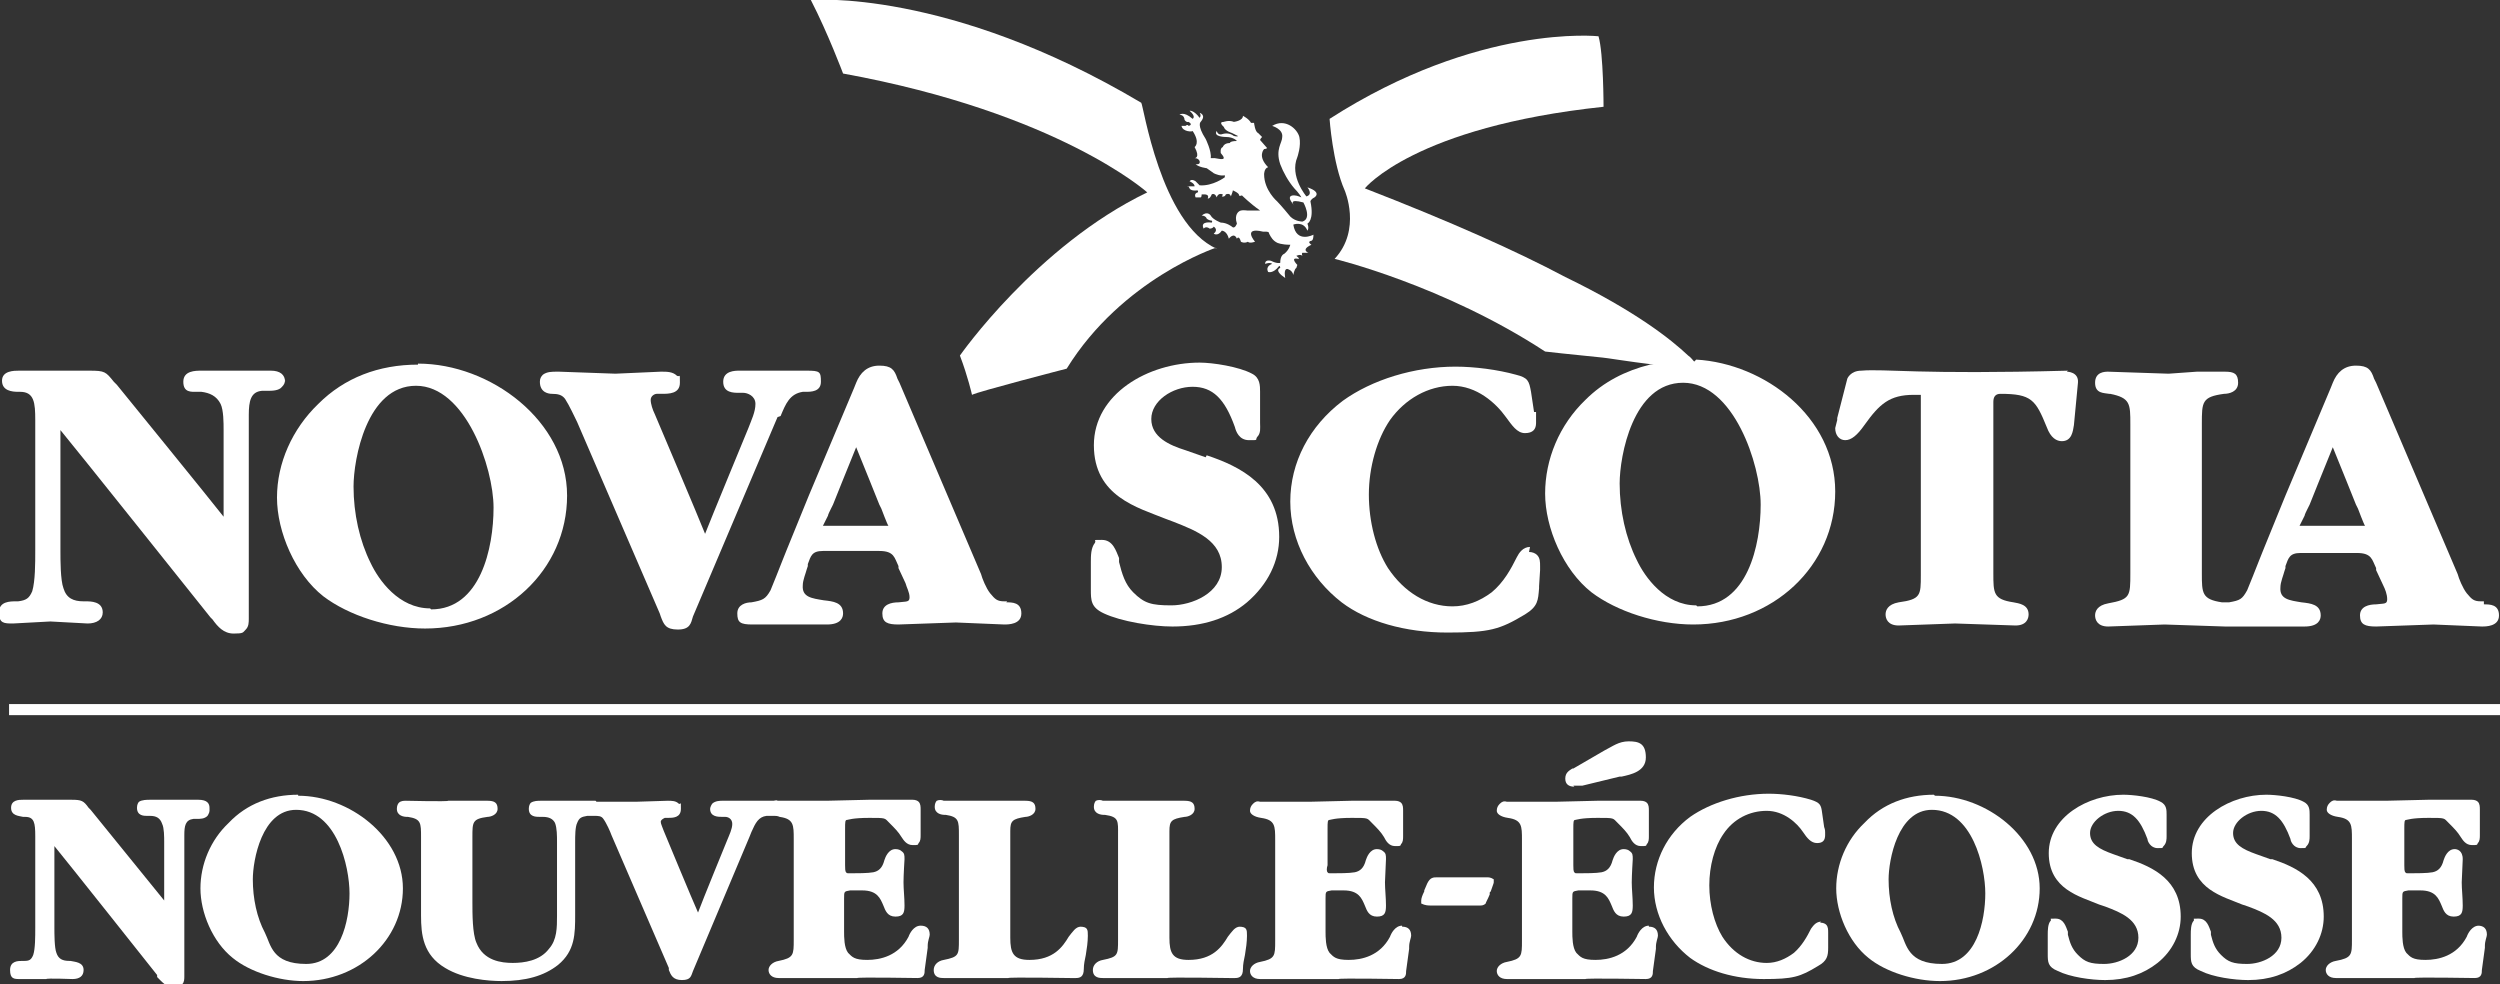
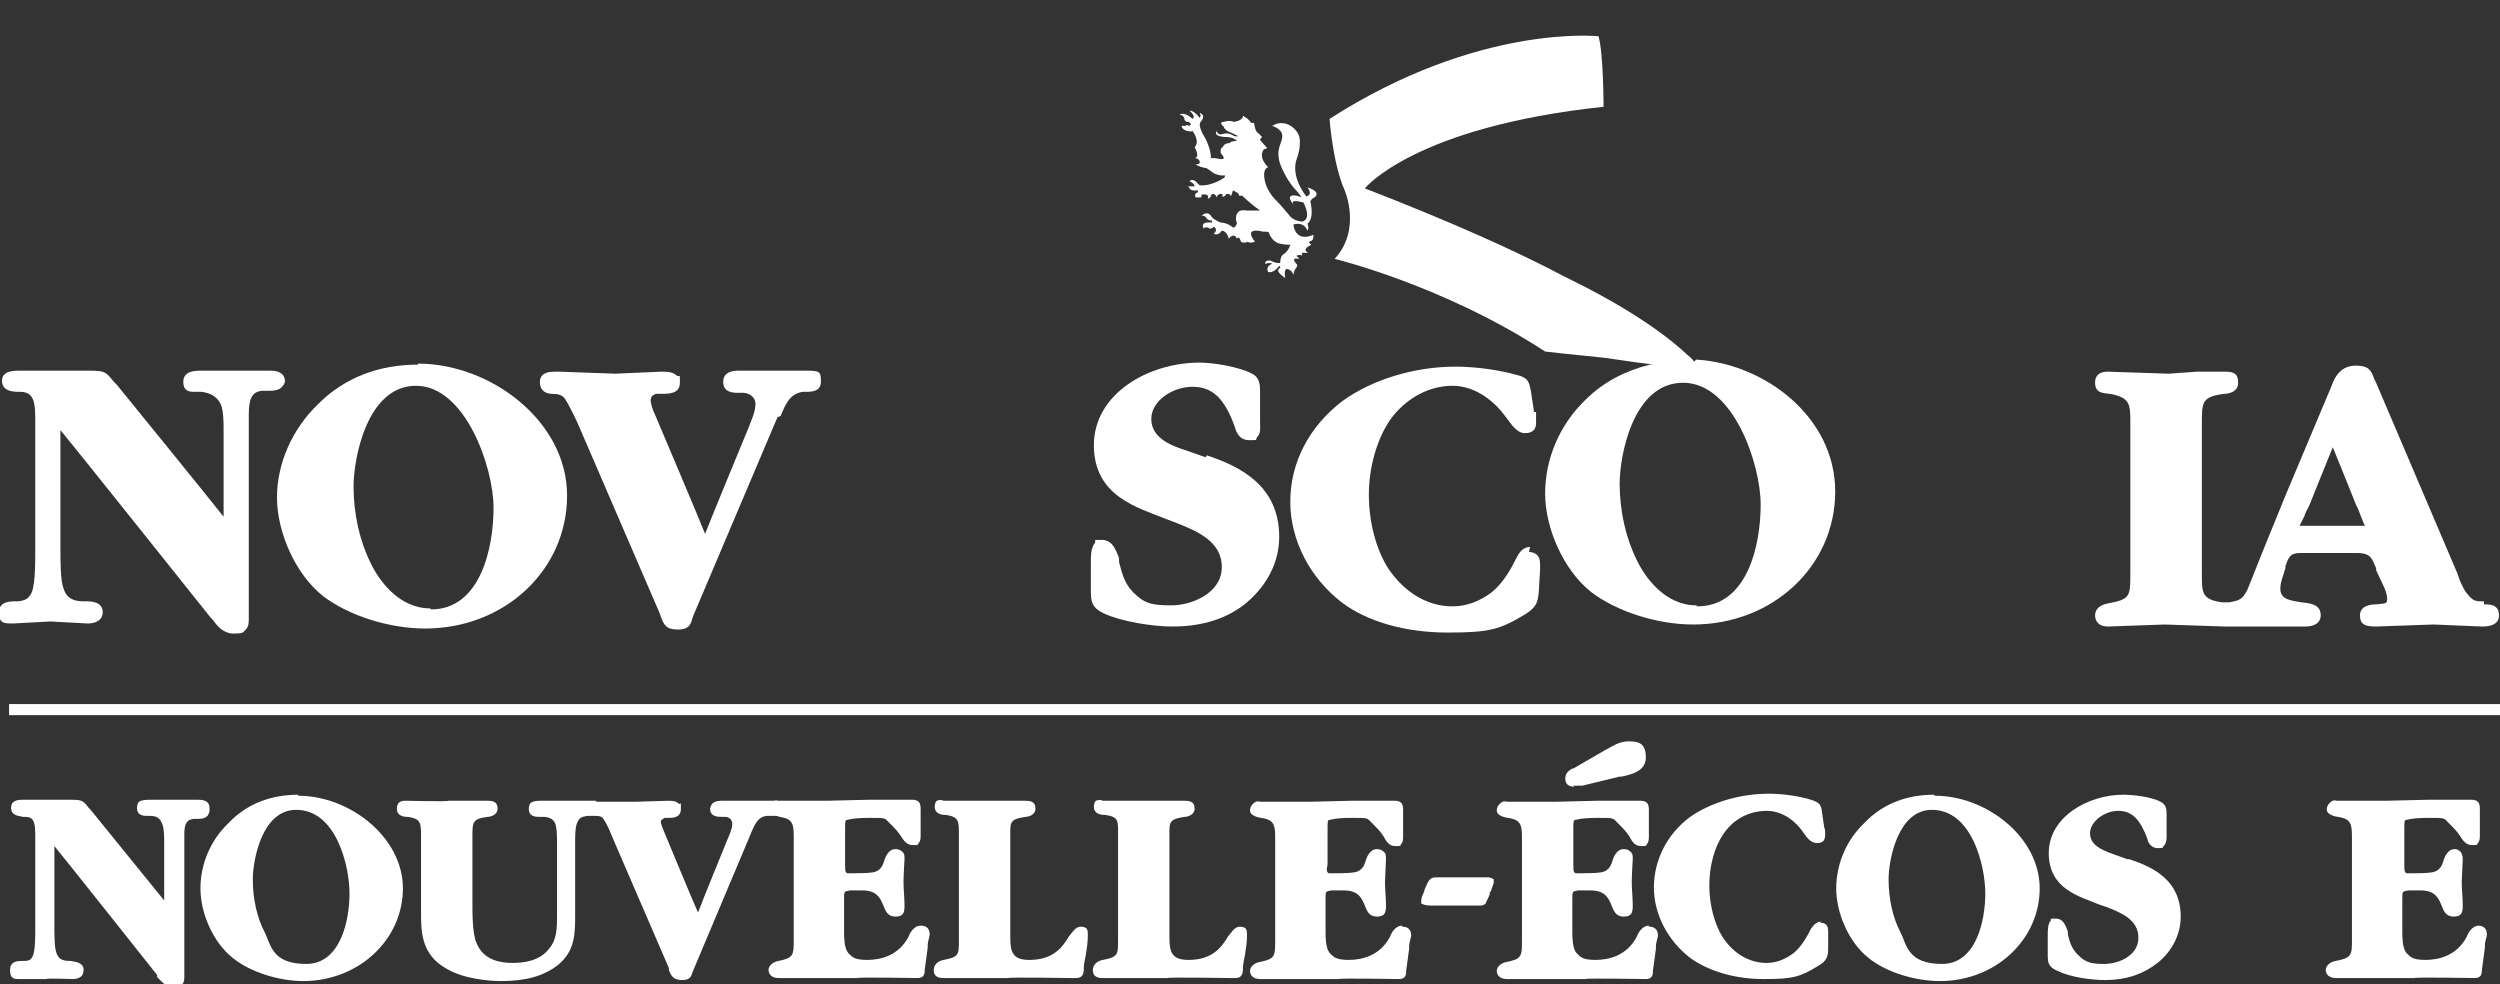
<svg xmlns="http://www.w3.org/2000/svg" id="Layer_1" version="1.2" viewBox="0 0 248.2 97.7">
  <rect x="0" y="0" width="248.2" height="97.7" fill="#333333" stroke="none" />
  <g>
    <path d="M81.7,52.1s0,0,0,0h0s0,0,0,0Z" fill="#fff" />
    <path d="M228.3,52.1s0,0,0,0h0s0,0,0,0Z" fill="#fff" />
-     <path d="M120.8,24.7c-5.6-2.5-7.3-14.4-7.5-14.5C94.1-1.2,80.5,0,80.5,0c1.7,3.3,3.2,7.3,3.2,7.3,21.4,3.9,30.2,11.8,30.2,11.8-11,5.3-18.6,16.2-18.6,16.2.8,2.1,1.2,3.9,1.2,3.9.5-.3,9.4-2.6,9.4-2.6,5.5-8.9,14.8-12,14.8-12Z" fill="#fff" />
    <path d="M28.3,37.9c0-.7-.5-1.1-1.4-1.1h-1.7s-1.7,0-1.7,0h-3.5c-.6,0-1.8,0-1.8,1.1s.8,1,1.4,1h.4c.8.1,1.5.4,1.9,1.2.3.6.3,1.9.3,2.6v8.6c-1-1.3-10.6-13.1-10.6-13.1l-.3-.3c-.8-1-.9-1.1-2.4-1.1H1.9c-.5,0-1.7,0-1.7,1s1,1.1,1.6,1.1h.2c1.4,0,1.5,1.1,1.5,2.8v.3s0,12.2,0,12.2v.5c0,1.2,0,3-.3,4-.3.7-.6.9-1.4,1,0,0-.2,0-.2,0-.6,0-1.7,0-1.7,1.1s.5,1.1,1.4,1.1l3.7-.2,3.7.2c.9,0,1.5-.4,1.5-1.1,0-1.1-1.2-1.1-1.7-1.1h-.2c-1,0-1.7-.3-2-1.3-.3-.8-.3-2.8-.3-3.7v-12c1.1,1.3,14.9,18.6,14.9,18.6,0,0,.2.2.2.2.5.7,1.1,1.4,2.1,1.4s.9-.1,1.2-.4c.3-.3.3-.7.3-1.1s0-.2,0-.3v-.4s0-18.6,0-18.6v-.5c0-.1,0-.3,0-.4,0-1.4.2-2.3,1.3-2.4,0,0,.5,0,.5,0,.5,0,1.2,0,1.5-.4.2-.2.3-.4.3-.7Z" fill="#fff" />
    <path d="M41.5,36.2c-3.9,0-7.3,1.3-9.9,3.9-2.6,2.5-4.1,5.9-4.1,9.3s1.8,7.6,4.6,9.8c2.5,1.9,6.5,3.2,10.1,3.2,7.9,0,14.1-5.8,14.1-13.2s-7.6-13.1-14.8-13.1ZM42.7,60.4c-3.1,0-5.1-2.8-5.9-4.5-1.1-2.2-1.7-4.9-1.7-7.6s1.3-10,6.2-10,7.7,8.1,7.7,12.1-1.3,10.1-6.2,10.1Z" fill="#fff" />
    <path d="M77.5,41.3c.5-1.2.9-2.2,2.2-2.4,0,0,.3,0,.3,0,.5,0,1.5,0,1.5-1s-.1-1.1-1.4-1.1h-3.3c0,0-3.4,0-3.4,0-.4,0-1.6,0-1.6,1.1s1,1.1,1.6,1.1h.4c.4,0,1.2.3,1.2,1.1s-.4,1.6-.7,2.4c0,0-3.8,9.2-4.3,10.5-.5-1.3-5-11.9-5-11.9-.2-.4-.4-1-.4-1.4s.4-.6.6-.6c0,0,.5,0,.5,0,.7,0,1.8,0,1.8-1.1s0-.5-.3-.7c-.4-.4-1-.4-1.5-.4h-.1s-4.5.2-4.5.2l-5.6-.2h-.2c-.5,0-1,0-1.4.3-.2.2-.3.4-.3.7,0,1.1.9,1.2,1.2,1.2,0,0,0,0,0,0,.6,0,1,.1,1.3.5.4.6,1,1.9,1.2,2.3,0,0,8.2,19,8.2,19,0,0,.1.3.1.3.3.8.5,1.3,1.7,1.3s1.3-.6,1.5-1.3c0,0,8.1-19.1,8.1-19.1,0,0,.3-.7.3-.7Z" fill="#fff" />
-     <path d="M100,59.7h-.3c-.7,0-.9-.2-1.4-.8-.4-.5-.8-1.5-.9-1.9,0,0-8.1-19-8.1-19,0,0-.2-.4-.2-.4-.3-.9-.6-1.3-1.8-1.3s-1.9.7-2.3,1.7l-.2.5-4.5,10.7-2.2,5.4s-.4,1-.4,1c-.4,1-.9,2.3-1.2,3-.5.9-.8,1-1.9,1.2-.5,0-1.4.2-1.4,1.1s.3,1.1,1.5,1.1h3.7c0,0,3.7,0,3.7,0,1.4,0,1.6-.7,1.6-1.1,0-1.1-1-1.2-1.9-1.3-1.2-.2-2.2-.3-2.1-1.5,0-.5.3-1.2.4-1.6,0,0,.1-.3.1-.3,0,0,0-.2,0-.2.3-.8.4-1.3,1.5-1.3h5.6c1.5,0,1.5.7,1.9,1.5v.2c0,0,.7,1.5.7,1.5.1.4.4.9.4,1.4s-.3.4-1.1.5c-.7,0-1.6.2-1.6,1.1s.5,1.1,1.6,1.1l5.7-.2,4.8.2c.4,0,1.7,0,1.7-1.1s-.9-1.1-1.5-1.1ZM88.1,52.2h-6.4s0,0,0,0t0,0s0,0,0,0c0,0,.5-1,.5-1,0-.1.2-.5.3-.7l.2-.4s1.6-4,2.3-5.7c.5,1.2,2.3,5.7,2.3,5.7,0,0,.2.4.2.4,0,0,.6,1.6.7,1.7,0,0,0,0,0,0h0Z" fill="#fff" />
    <path d="M246.6,59.7h-.3c-.7,0-.9-.2-1.4-.8-.4-.5-.8-1.5-.9-1.9,0,0-8.1-19-8.1-19,0,0-.2-.4-.2-.4-.3-.9-.6-1.3-1.8-1.3s-1.9.7-2.3,1.7l-.2.5-4.5,10.7-2.2,5.4s-.4,1-.4,1c-.4,1-.9,2.3-1.2,3-.5.9-.7,1-1.8,1.2,0,0-.3,0-.4,0-.1,0-.2,0-.3,0-2-.3-2-.9-2-2.9v-.4s0-13.9,0-13.9v-.5c0-2.2,0-2.7,2.2-3,.5,0,1.4-.2,1.4-1.1s-.4-1.1-1.3-1.1h-2.8c0,0-2.8.2-2.8.2l-6-.2c-.3,0-1.3,0-1.3,1.1s.9,1,1.4,1.1h.1c2,.4,2,1,2,3v.6s0,14.2,0,14.2c0,2.3,0,2.6-2.2,3-1.1.2-1.3.8-1.3,1.2s.2,1.1,1.3,1.1l5.6-.2,6,.2h0c.2,0,.3,0,.5,0h3.7c0,0,3.7,0,3.7,0,1.4,0,1.6-.7,1.6-1.1,0-1.1-1-1.2-1.9-1.3-1.2-.2-2.2-.3-2.1-1.5,0-.5.3-1.2.4-1.6,0,0,.1-.3.1-.3,0,0,0-.2,0-.2.3-.8.4-1.3,1.5-1.3h5.6c1.5,0,1.5.7,1.9,1.5v.2c0,0,.7,1.5.7,1.5.2.4.4.9.4,1.4s-.3.4-1.1.5c-.7,0-1.6.2-1.6,1.1s.5,1.1,1.6,1.1l5.7-.2,4.8.2c.4,0,1.7,0,1.7-1.1s-.9-1.1-1.5-1.1ZM234.7,52.2h-6.4s0,0,0,0t0,0s0,0,0,0c0,0,.5-1,.5-1,0-.1.2-.5.3-.7l.2-.4s1.6-4,2.3-5.7c.5,1.2,2.3,5.7,2.3,5.7,0,0,.2.4.2.4,0,0,.6,1.6.7,1.7,0,0,0,0,0,0h0Z" fill="#fff" />
    <path d="M119.7,45.4s-2-.7-2-.7c-1.6-.5-3.4-1.3-3.4-3.1s2.1-3.2,4.1-3.2,3.2,1.2,4.2,4c.1.4.4,1.3,1.4,1.3s.6,0,.8-.3c.4-.4.3-.9.3-1.4v-3.1c0-.6,0-1.4-.8-1.8-1.3-.7-3.9-1.1-5.2-1.1-5.1,0-10.5,3.1-10.5,8.2s4.4,6.2,7.1,7.3c0,0,.8.3.8.3,2.3.9,4.8,1.9,4.8,4.5s-3,3.8-5,3.8-2.7-.2-3.8-1.3c-.8-.8-1.1-1.8-1.4-3v-.4c-.3-.7-.6-1.8-1.7-1.8s-.5,0-.7.3c-.4.5-.4,1.3-.4,1.9v.2s0,2.2,0,2.2v.3c0,1.1,0,1.8,1.3,2.4,1.7.8,4.8,1.3,6.8,1.3,3,0,5.5-.8,7.4-2.4,2.1-1.8,3.2-4.1,3.2-6.5,0-5.1-3.9-7-7.2-8.1Z" fill="#fff" />
    <path d="M151.9,54.3c-.7,0-1.1.6-1.3,1-.6,1.2-1.3,2.5-2.5,3.5-1.2.9-2.5,1.4-3.9,1.4-2.5,0-4.8-1.4-6.4-3.8-1.2-1.9-1.9-4.6-1.9-7.3s.8-5.5,2.1-7.4c1.5-2.1,3.8-3.4,6.2-3.4s4.3,1.7,5.3,3.1c.6.8,1.1,1.6,1.9,1.6s1.1-.4,1.1-1v-1.1c-.1,0-.2,0-.2,0,0,0-.3-2-.3-2,0,0,0,0,0,0-.2-1.1-.3-1.4-1.5-1.7-1.8-.5-4.1-.8-6-.8-4.1,0-8.3,1.3-11.2,3.4-3.3,2.5-5.2,6.1-5.2,10s2,7.6,5.1,10c2.5,1.9,6.3,3,10.5,3s5.2-.3,7.7-1.8c1.3-.8,1.3-1.4,1.4-2.6,0,0,0-.2,0-.2s.1-1.6.1-1.6c0-.1,0-.3,0-.4,0-.4,0-.8-.3-1.1-.2-.2-.5-.3-.8-.3Z" fill="#fff" />
-     <path d="M205.3,36.8c-14.9.4-18.1-.2-20.5,0-1.1,0-1.4.8-1.4.8l-1,3.9s0,.2,0,.2l-.2.8c0,.7.4,1.2,1,1.2s1.2-.5,1.9-1.5c1.5-2.1,2.5-3,4.9-3s.6,0,.7,0c0,0,0,.4,0,.7h0v17.2c0,2,0,2.4-2.2,2.7-1.1.2-1.3.8-1.3,1.2s.2,1.1,1.3,1.1l5.6-.2,6,.2c1.1,0,1.3-.7,1.3-1.1,0-1-1-1.1-1.5-1.2-2-.3-2-.9-2-2.9v-.4s0-16.6,0-16.6q0-.8.7-.8c3.1,0,3.5.6,4.6,3.3.4,1.1,1,1.4,1.5,1.4,1,0,1.1-1,1.2-1.6l.4-4.2c.1-1.1-1.1-1.1-1.1-1.1Z" fill="#fff" />
    <path d="M168.2,35.9c-.2-.2-.3-.4-.6-.6,0,0,0,0,0,0-1.7-1.6-5.2-4.4-12.2-7.8-4.9-2.6-11.4-5.5-19.9-8.8,0,0,4.9-6.1,23.7-8.1,0,0,0-5.3-.5-7,0,0-11.9-1.3-26.7,8.2,0,0,.3,4.4,1.5,7.1,0,0,1.7,3.9-1,6.8,0,0,10.8,2.6,20.9,9.2,0,0,2.6.3,5.7.6.2,0,2.6.4,5.1.7-.3,0-.4,0-.4,0-2.4.6-4.6,1.7-6.4,3.5-2.6,2.5-4,5.9-4,9.3s1.8,7.6,4.6,9.8c2.5,1.9,6.5,3.2,10.1,3.2,7.9,0,14.1-5.8,14.1-13.2s-7-12.7-13.8-13.1ZM168.4,60.1c-3.1,0-5.1-2.8-5.9-4.5-1.1-2.2-1.7-4.9-1.7-7.6s1.3-10,6.3-10,7.7,8.1,7.7,12.1-1.3,10.1-6.3,10.1Z" fill="#fff" />
    <path d="M128.8,26.3s-.8-.8.1-.6c0,0,.2,0-.2-.3,0,0,.4-.2.6,0,0,0-.1-.2,0-.3h.6s-.8-.3.3-.8c0,0-.5-.3,0-.4,0,0,.2,0,.2-.6,0,0-1.7.9-2-1,0,0,1-.4,1.4.6,0,0,.2-.2,0-.7,0,0,.7-.3.3-2.2,0,0,0-.2.4-.4,0,0,.8-.5-.7-1,0,0,.6.7-.1.9,0,0-1.7-2-.9-3.9,0,0,.4-1.1.2-2-.2-.8-1.4-1.9-2.7-1.1,0,0,1.1.3,1,1.1,0,.6-.7,1.2-.2,2.7.3.8.8,1.7,1.4,2.4,0,0,.5.5.7.9,0,0-.4-.2-.7-.2,0,0-1-.1,0,1-.1-.1-.6-.7.9-.3,0,0,.9,1.6-.1,1.9,0,0-.7,0-1.2-.5,0,0-.9-1.1-1.3-1.5,0,0-1.3-1.1-1.3-2.7,0,0,0-.6.4-.7,0,0,0,0,0,0,0,0,0,0,0,0-1.1-1.1-.4-1.8-.4-1.8.2,0,.3-.1.3-.1,0,0-.6-.7-.7-.8,0-.1.2-.3.2-.3l-.4-.4c-.3-.1-.4-1-.4-1h-.3c-.2-.4-.8-.7-.8-.7,0,.5-.9.6-.9.6-.5-.2-1,0-1,0-.6,0,0,.5,0,.5.1.4.8.6.8.6l.6.3c0,.1-.4,0-.4,0-.5-.4-1.1-.2-1.1-.2-.5.2-.6-.3-.6-.3-.4.6.9.6.9.6.8,0,1.1.4,1.1.4-.7,0-.7.2-.7.2-.6,0-.7.4-.7.4-.3.1-.2.6-.2.6.7.8,0,.6-.6.5h-.4c.1-.7-.5-1.9-.5-1.9-.9-1.4-.5-1.7-.5-1.7.6-.7-.1-.9-.1-.9.2.3,0,.5,0,.5-.6-.8-1-.7-1-.7.7.6.3.8.3.8-.9-.8-1.3-.4-1.3-.4.5,0,.5.5.5.5.2.3.4.2.4.2.5.3,0,.4,0,.4-.1-.2-.3,0-.3,0-.2,0-.4,0-.4,0,.1.6,1.1.6,1.1.5.8,1.2.2,1.6.2,1.6.6,1.1,0,1.1,0,1.1.4,0,.5.3.5.3.1.4-.4.3-.4.3.3.3,1.1.4,1.1.4.4.3.6.4.7.5.2.1.7.3,1.1.2,0,0,0,0,0,.2,0,0-1.2.9-2.5.8,0,0-.2-.2-.4-.4,0,0-.4-.3-.6,0,0,0,.5.2.5.5h-.7c0-.1.1,0,.2.2,0,0,.1.3.8.2,0,0,.1.2,0,.2,0,0-.4.1-.2.5,0,0,.3,0,.5,0,0,0,.1,0,.1-.3h.3s.5,0,.3.4c0,0,.2.1.4-.4,0,0,.3-.2.5.3,0,0,.1-.5.6-.3,0,0,0,.1-.1.2,0,0,.3.1.4-.2,0,0,.4-.2.5.2,0,0,.2-.5.2-.6,0,0,.7.3.6.5,0,0,.1.1.3,0,0,0,.8.8,1.8,1.5-.5,0-.9,0-1,0,0,0-.2,0-.3,0,0,0-.6-.1-.8.1,0,0-.5.3-.2,1.2,0,0-.2.6-.5.3,0,0-.5-.4-1.1-.4,0,0-.8-.3-1-.7,0,0-.3-.5-.9,0,0,0,.4,0,.5.3,0,0,.2.2.5.2,0,0,.1.1,0,.2,0,0-1.2-.2-.8.6,0,0,.2-.3.6,0,0,0,.3,0,.4-.2,0,0,.5.3,0,.7,0,0,.4.3.8-.3,0,0,.5,0,.7.8,0,0,.5-.7.8,0,0,0,.2-.4.4.3,0,0,.3.2.7,0,0,0,.1.2.7,0,0,0-1.3-1.5.8-1,0,0,.2,0,.2,0,.2,0,.4,0,.4.2.2.4.4.7.8.9,0,0,.4.2,1.3.2,0,0-.1.5-.6.9,0,0-.4.1-.4.9,0,0-.3.1-.9-.2,0,0-.6-.2-.6.3,0,0,.5-.2.7,0,0,0-.7.2-.4.8,0,0,.5.2,1.1-.6,0,0,.1,0,.1.2,0,0-.7.2.5,1,0,0-.2-.9.2-.9,0,0,.5.1.6.6,0,0,.1-.6.3-.7Z" fill="#fff" />
  </g>
  <g>
    <g>
      <path d="M20.8,80.2c0-.4-.2-.8-1.1-.8h-1.2s-1.2,0-1.2,0h-2.4c-.3,0-.8,0-1.1.2-.1.1-.2.3-.2.6,0,.8.7.8,1,.8h.3c.6,0,1,.2,1.2.8.2.4.2,1.3.2,1.8v5.8c-.9-1.1-7.3-9-7.3-9l-.2-.2c-.5-.7-.7-.8-1.7-.8H2.3c-.4,0-1.2,0-1.2.8s.8.8,1.2.9h.2c.9,0,1,.6,1,1.9v.2s0,8.5,0,8.5v.4c0,.9,0,2.1-.2,2.7-.2.5-.4.6-.9.6,0,0-.2,0-.2,0-.4,0-1.2,0-1.2.9s.4.9,1,.9h2.6c0-.1,2.6,0,2.6,0,.7,0,1.1-.3,1.1-.9,0-.8-.9-.8-1.3-.9h-.1c-.7,0-1.1-.2-1.3-.8-.2-.5-.2-1.9-.2-2.5v-8.1c1,1.2,10.2,12.8,10.2,12.8v.2c.5.5.9,1,1.6,1s.7,0,.9-.3c.2-.2.2-.5.2-.8s0-.1,0-.2v-.3s0-12.9,0-12.9v-.3c0,0,0-.2,0-.3,0-.9.1-1.5.9-1.6h.3c.4,0,.8,0,1.1-.3,0,0,.2-.3.2-.5Z" fill="#fff" />
      <path d="M29.6,78.9c-2.7,0-5.1.9-6.9,2.8-1.8,1.7-2.8,4.1-2.8,6.5s1.2,5.3,3.2,6.9c1.7,1.4,4.6,2.3,7,2.3,5.5,0,9.9-4.1,9.9-9.2s-5.3-9.2-10.4-9.2ZM29.4,80.4c4,0,5.3,5.6,5.3,8.3s-.9,7-4.3,7-3.5-1.9-4.1-3.1c-.8-1.5-1.2-3.4-1.2-5.3s.9-6.9,4.3-6.9Z" fill="#fff" />
      <path d="M91.4,91.9c-.7,0-1.1.8-1.2,1.1-1,1.9-2.8,2.3-4.1,2.3s-1.5-.3-1.9-.7c-.4-.5-.4-1.6-.4-2.1v-3.3c0-.7,0-.7.6-.8,0,0,1.2,0,1.2,0,1.5,0,1.8.8,2.1,1.5.2.5.4,1.1,1.2,1.1s.9-.4.9-1.1c0-.8-.1-1.6-.1-2.3s.1-2.3.1-2.3c0-.4,0-.6-.3-.8-.1-.1-.3-.2-.6-.2-.7,0-1,.8-1.1,1.1-.2.8-.6,1.1-1.1,1.2-.5.1-1.7.1-2.2.1s-.4,0-.5-.1c-.1-.1-.1-.4-.1-.7v-3.6c0-.7,0-.9.2-.9.1,0,.5-.2,2.2-.2s1.5,0,2,.5c.5.5.9.9,1.2,1.4,0,0,0,0,0,0,.2.3.5.8,1.1.8s.5,0,.6-.2c.2-.2.2-.5.2-.8h0v-2.5c0-.3,0-.6-.2-.8-.1-.1-.3-.2-.6-.2h-4.3c0,0-4.2.1-4.2.1h-4.9c-.1-.1-.3,0-.4,0-.1,0-.3,0-.5,0h-2.3c0,0-2.3,0-2.3,0-.2,0-.7,0-1,.3,0,0-.2.3-.2.5,0,.8.8.8,1.2.8h.3c.3,0,.7.2.7.7s-.3,1.1-.5,1.6c0,0-2.5,6.1-2.9,7.2-.5-1.1-3.4-8.1-3.4-8.1-.1-.3-.3-.7-.3-.9s.2-.3.4-.4c0,0,.3,0,.3,0,.5,0,1.3,0,1.3-.9s0-.4-.2-.5c-.3-.3-.7-.3-1.1-.3h0s-3.2.1-3.2.1h-3.9c0-.1-.1-.1-.1-.1-.1,0-.3,0-.4,0,0,0,0,0-.1,0h-1.2s-1.2,0-1.2,0h-2.5c-.3,0-.7,0-1,.2-.1.1-.2.3-.2.6,0,.8.7.8,1.1.8h.3c.6,0,1,.2,1.2.6.2.5.2,1.3.2,1.9v7.3c0,1.2,0,2.4-.8,3.3-.9,1.2-2.5,1.4-3.6,1.4s-2.9-.2-3.6-2c-.4-.9-.4-2.9-.4-4v-6.5c0-1.5,0-1.8,1.5-2,0,0,0,0,0,0,.3,0,1-.2,1-.8s-.3-.8-1-.8h-3.9c0,.1-4.2,0-4.2,0-.2,0-.5,0-.7.2-.1.1-.2.3-.2.6,0,.7.7.8,1,.8h.1c1.3.2,1.3.6,1.3,2v.4s0,7.4,0,7.4c0,1.9.2,3.9,2.4,5.2,1.8,1.1,4.3,1.3,5.6,1.3,2.4,0,4.2-.5,5.6-1.6,1.7-1.4,1.7-3.1,1.7-5v-7.2c0-.6,0-1.5.2-1.9.2-.5.4-.6,1-.7,0,0,.2,0,.2,0,0,0,0,0,.2,0,.1,0,.2,0,.3,0,0,0,0,0,0,0,.4,0,.7,0,.9.3.3.4.7,1.3.8,1.6,0,0,5.7,13.2,5.7,13.2,0,0,0,.2,0,.2.2.5.4,1,1.3,1s.9-.4,1.1-.9c0,0,5.6-13.3,5.6-13.3,0,0,.2-.5.2-.5.4-.9.7-1.5,1.5-1.6,0,0,.2,0,.2,0,.2,0,.4,0,.6,0,.1,0,.3,0,.5.1,1.4.2,1.4.8,1.4,2.2v10c0,1.5,0,1.8-1.5,2.1-.6.1-1,.5-1,.9s.3.8,1,.8h7.8c0-.1,6,0,6,0,.7,0,.7-.5.7-.8,0,0,.3-2.2.3-2.2,0,0,0-.2,0-.2,0-.5.2-.9.2-1.1,0-.6-.3-.9-.9-.9Z" fill="#fff" />
      <path d="M123.1,92s0,0,0,0c0,0,0,0,0,0-.5,0-.8.5-1.2,1-.6,1-1.5,2.3-3.9,2.3-1.6,0-1.9-.7-1.9-2.2v-9.7s0-.6,0-.9c0-1,.2-1.2,1.5-1.4,0,0,0,0,0,0,.3,0,1-.2,1-.8s-.3-.8-1-.8-1.1,0-1.5,0c-.4,0-.8,0-1.5,0h-.8c-.6,0-.8,0-1.3,0,0,0,0,0,0,0h-3c-.2-.1-.5-.1-.7,0-.1.1-.2.3-.2.6,0,.7.7.8,1,.8h.1c1.4.2,1.3.6,1.3,2v.4c0,0,0,.2,0,.3v9.7c0,1.5,0,1.7-1.5,2-.6.1-1,.5-1,1,0,.8.7.8,1,.8h6.4c0-.1,6.2,0,6.2,0h.3c0,0,.1,0,.2,0,.4,0,.8-.1.8-.9,0-.5.1-.9.2-1.4.1-.6.2-1.3.2-1.9s0-.9-.8-.9Z" fill="#fff" />
      <path d="M107.3,92s0,0,0,0c0,0,0,0,0,0-.5,0-.8.5-1.2,1-.6,1-1.5,2.3-3.9,2.3-1.6,0-1.9-.7-1.9-2.2v-9.7s0-.6,0-.9c0-1,.2-1.2,1.5-1.4,0,0,0,0,0,0,.3,0,1-.2,1-.8s-.3-.8-1-.8-1.1,0-1.5,0c-.4,0-.8,0-1.5,0h-.8c-.6,0-.8,0-1.3,0,0,0,0,0,0,0h-3c-.2-.1-.5-.1-.7,0-.1.1-.2.3-.2.6,0,.7.7.8,1,.8h.1c1.3.2,1.3.6,1.3,2v.4c0,0,0,.2,0,.3v9.7c0,1.5,0,1.7-1.5,2-.6.1-1,.5-1,1,0,.8.7.8,1,.8h6.4c0-.1,6.2,0,6.2,0h.3c0,0,.1,0,.2,0,.4,0,.8-.1.8-.9,0-.5.1-.9.2-1.4.1-.6.2-1.3.2-1.9s0-.9-.8-.9Z" fill="#fff" />
      <path d="M139.2,91.9c-.7,0-1.1.8-1.2,1.1-1,1.9-2.8,2.3-4.1,2.3s-1.5-.3-1.9-.7c-.4-.5-.4-1.6-.4-2.1v-3.3c0-.7,0-.7.6-.8,0,0,1.2,0,1.2,0,1.5,0,1.8.8,2.1,1.5.2.5.4,1.1,1.2,1.1s.9-.4.9-1.1c0-.8-.1-1.6-.1-2.3,0,0,.1-2.3.1-2.3,0-.4,0-.6-.3-.8-.1-.1-.3-.2-.6-.2-.7,0-1,.8-1.1,1.1-.2.8-.6,1.1-1.1,1.2-.5.1-1.7.1-2.2.1s-.4,0-.5-.1c-.1-.1-.1-.4,0-.7v-3.6c0-.7,0-.9.2-.9.1,0,.5-.2,2.2-.2s1.5,0,2,.5c.5.5.9.9,1.2,1.4h0c.2.4.5.9,1.1.9s.5,0,.6-.2c.2-.2.2-.5.2-.8h0v-2.5c0-.3,0-.6-.2-.8-.1-.1-.3-.2-.6-.2h-4.3c0,0-4.2.1-4.2.1h-4.9c-.3-.1-.5,0-.7.2-.2.2-.3.4-.3.7s.4.6,1.1.7c1.4.2,1.4.8,1.4,2.2v10c0,1.5,0,1.8-1.5,2.1-.6.1-1,.5-1,.9s.3.8,1,.8h7.8c0-.1,6,0,6,0,.7,0,.7-.5.7-.8,0,0,.3-2.2.3-2.2,0,0,0-.2,0-.2,0-.5.2-.9.2-1.1,0-.6-.3-.9-.9-.9Z" fill="#fff" />
      <path d="M163.7,91.9c-.7,0-1.1.8-1.2,1.1-1,1.9-2.8,2.3-4.1,2.3s-1.5-.3-1.9-.7c-.4-.5-.4-1.6-.4-2.1v-3.3c0-.7,0-.7.6-.8,0,0,1.2,0,1.2,0,1.5,0,1.8.8,2.1,1.5.2.5.4,1.1,1.2,1.1s.9-.4.9-1.1c0-.8-.1-1.6-.1-2.3s.1-2.3.1-2.3c0-.4,0-.6-.3-.8-.1-.1-.3-.2-.6-.2-.7,0-1,.8-1.1,1.1-.2.8-.6,1.1-1.1,1.2-.5.1-1.7.1-2.2.1s-.4,0-.5-.1c-.1-.1-.1-.4-.1-.7v-3.6c0-.7,0-.9.2-.9.1,0,.5-.2,2.2-.2s1.5,0,2,.5c.5.5.9.9,1.2,1.4h0c.2.4.5.9,1.1.9s.5,0,.6-.2c.2-.2.2-.5.2-.8h0v-2.5c0-.3,0-.6-.2-.8-.1-.1-.3-.2-.6-.2h-4.3c0,0-4.2.1-4.2.1h-4.8c-.3-.1-.5,0-.7.2-.2.2-.3.4-.3.7s.4.6,1.1.7c1.4.2,1.4.8,1.4,2.2v10c0,1.5,0,1.8-1.5,2.1-.6.1-1,.5-1,.9s.3.8,1,.8h7.8c0-.1,6,0,6,0,.7,0,.7-.5.7-.8,0,0,.3-2.2.3-2.2,0,0,0-.2,0-.2,0-.5.2-.9.2-1.1,0-.6-.3-.9-.9-.9Z" fill="#fff" />
      <path d="M147.7,87.1h0s-4.8,0-4.8,0h-.2c-.4,0-.7,0-1,.6,0,0-.3.7-.3.7,0,0,0,.1,0,.1-.2.4-.3.7-.3.9v.3c.4.2.7.2,1,.2h0s4.3,0,4.3,0h.5c.2,0,.4,0,.6-.2h0s0,0,0,0c0-.1.2-.4.4-.9v-.2c0,0,.1-.1.1-.1.2-.6.3-.8.3-.9v-.3c-.3-.2-.5-.2-.7-.2Z" fill="#fff" />
      <path d="M156.2,78c.2,0,.5,0,.7,0h.2s3.7-.9,3.7-.9c0,0,.2,0,.2,0,.9-.2,2.4-.5,2.4-1.9s-.7-1.6-1.7-1.6-1.6.5-2.4.9l-3.1,1.8s-.1,0-.1,0c-.3.2-.7.4-.7,1s.4.8.9.8Z" fill="#fff" />
      <path d="M180.8,91.5c-.6,0-.9.6-1,.7-.4.8-.9,1.7-1.7,2.4-.8.6-1.7,1-2.7,1-1.7,0-3.3-.9-4.4-2.6-.8-1.3-1.3-3.2-1.3-5.1s.5-3.8,1.4-5.1c1-1.5,2.6-2.3,4.3-2.3s3,1.2,3.6,2.1c.4.6.8,1.1,1.4,1.1s.8-.3.8-.8,0-.5-.1-.8h0c0,0-.2-1.4-.2-1.4,0,0,0,0,0,0-.1-.8-.2-1-1.1-1.3-1.3-.4-2.9-.6-4.2-.6-2.9,0-5.8.9-7.8,2.3-2.3,1.7-3.6,4.3-3.6,7s1.4,5.3,3.6,7c1.8,1.3,4.4,2.1,7.3,2.1s3.6-.2,5.4-1.3c.9-.5,1-1,1-1.8,0,0,0-.1,0-.1s0-1.1,0-1.1c0,0,0-.2,0-.3,0-.3,0-.6-.2-.8-.1-.1-.3-.2-.6-.2Z" fill="#fff" />
      <path d="M192,78.9c-2.7,0-5.1.9-6.9,2.8-1.8,1.7-2.8,4.1-2.8,6.5s1.2,5.3,3.2,6.9c1.7,1.4,4.6,2.3,7.1,2.3,5.5,0,9.9-4.1,9.9-9.2s-5.3-9.2-10.4-9.2ZM191.8,80.4c4,0,5.3,5.6,5.3,8.3s-.9,7-4.3,7-3.5-1.9-4.1-3.1c-.8-1.5-1.2-3.4-1.2-5.3s.9-6.9,4.3-6.9Z" fill="#fff" />
      <path d="M211.2,85.3s-1.4-.5-1.4-.5c-1.4-.5-2.3-1-2.3-2.1s1.4-2.2,2.8-2.2,2.2.9,2.9,2.8c0,.2.3.9,1,.9s.4,0,.6-.2c.3-.3.3-.7.3-1h0v-2.1c0-.5,0-1-.6-1.3-.9-.5-2.8-.7-3.7-.7-3.5,0-7.4,2.2-7.4,5.8s3.1,4.3,5,5.1c0,0,.6.2.6.2,1.6.6,3.3,1.3,3.3,3.1s-2,2.6-3.4,2.6-1.9-.2-2.6-.9c-.6-.6-.8-1.2-1-2v-.3c-.2-.5-.4-1.3-1.2-1.3s-.4,0-.5.2c-.3.3-.3,1-.3,1.4v.2s0,1.5,0,1.5v.2c0,.8,0,1.3,1,1.7,1.2.6,3.3.9,4.7.9,2.1,0,3.8-.6,5.2-1.7,1.5-1.2,2.3-2.9,2.3-4.6,0-3.6-2.7-4.9-5.1-5.7Z" fill="#fff" />
-       <path d="M225.4,85.3s-1.4-.5-1.4-.5c-1.4-.5-2.3-1-2.3-2.1s1.4-2.2,2.8-2.2,2.2.9,2.9,2.8c0,.2.3.9,1,.9s.4,0,.6-.2c.3-.3.3-.7.3-1h0v-2.1c0-.5,0-1-.6-1.3-.9-.5-2.8-.7-3.7-.7-3.5,0-7.4,2.2-7.4,5.8s3.1,4.3,5,5.1c0,0,.6.2.6.2,1.6.6,3.3,1.3,3.3,3.1s-2,2.6-3.4,2.6-1.9-.2-2.6-.9c-.6-.6-.8-1.2-1-2v-.3c-.2-.5-.4-1.3-1.2-1.3s-.4,0-.5.2c-.3.3-.3,1-.3,1.4v.2s0,1.5,0,1.5v.2c0,.8,0,1.3,1,1.7,1.2.6,3.3.9,4.7.9,2.1,0,3.8-.6,5.2-1.7,1.5-1.2,2.3-2.9,2.3-4.6,0-3.6-2.7-4.9-5.1-5.7Z" fill="#fff" />
      <path d="M246.1,91.9c-.7,0-1.1.8-1.2,1.1-1,1.9-2.8,2.3-4.1,2.3s-1.5-.3-1.9-.7c-.4-.5-.4-1.6-.4-2.1v-3.3c0-.7,0-.7.6-.8,0,0,1.2,0,1.2,0,1.5,0,1.8.8,2.1,1.5.2.5.4,1.1,1.2,1.1s.9-.4.9-1.1c0-.8-.1-1.6-.1-2.3,0,0,.1-2.3.1-2.3,0-.9-.6-1-.8-1-.7,0-1,.8-1.1,1.1-.2.8-.6,1.1-1.1,1.2-.5.1-1.7.1-2.2.1s-.4,0-.5-.1c-.1-.1-.1-.4-.1-.7v-3.6c0-.7,0-.9.2-.9.1,0,.5-.2,2.2-.2s1.5,0,2,.5c.5.5.9.9,1.2,1.4,0,0,0,0,0,0,.2.3.5.8,1.1.8s.5,0,.6-.2c.2-.2.2-.5.2-.8h0v-2.5c0-.3,0-.6-.2-.8-.1-.1-.3-.2-.6-.2h-4.3c0,0-4.2.1-4.2.1h-4.9c-.3-.1-.5,0-.7.2-.2.2-.3.4-.3.7s.4.6,1.1.7c1.4.2,1.4.8,1.4,2.2v10c0,1.5,0,1.8-1.6,2.1-.6.1-1,.5-1,.9s.3.8,1,.8h7.8c0-.1,6,0,6,0,.7,0,.7-.5.7-.8,0,0,.3-2.2.3-2.2,0,0,0-.2,0-.2,0-.5.2-.9.2-1.1,0-.6-.3-.9-.9-.9Z" fill="#fff" />
    </g>
    <rect x=".9" y="69.9" width="247.3" height="1.1" fill="#fff" />
  </g>
</svg>